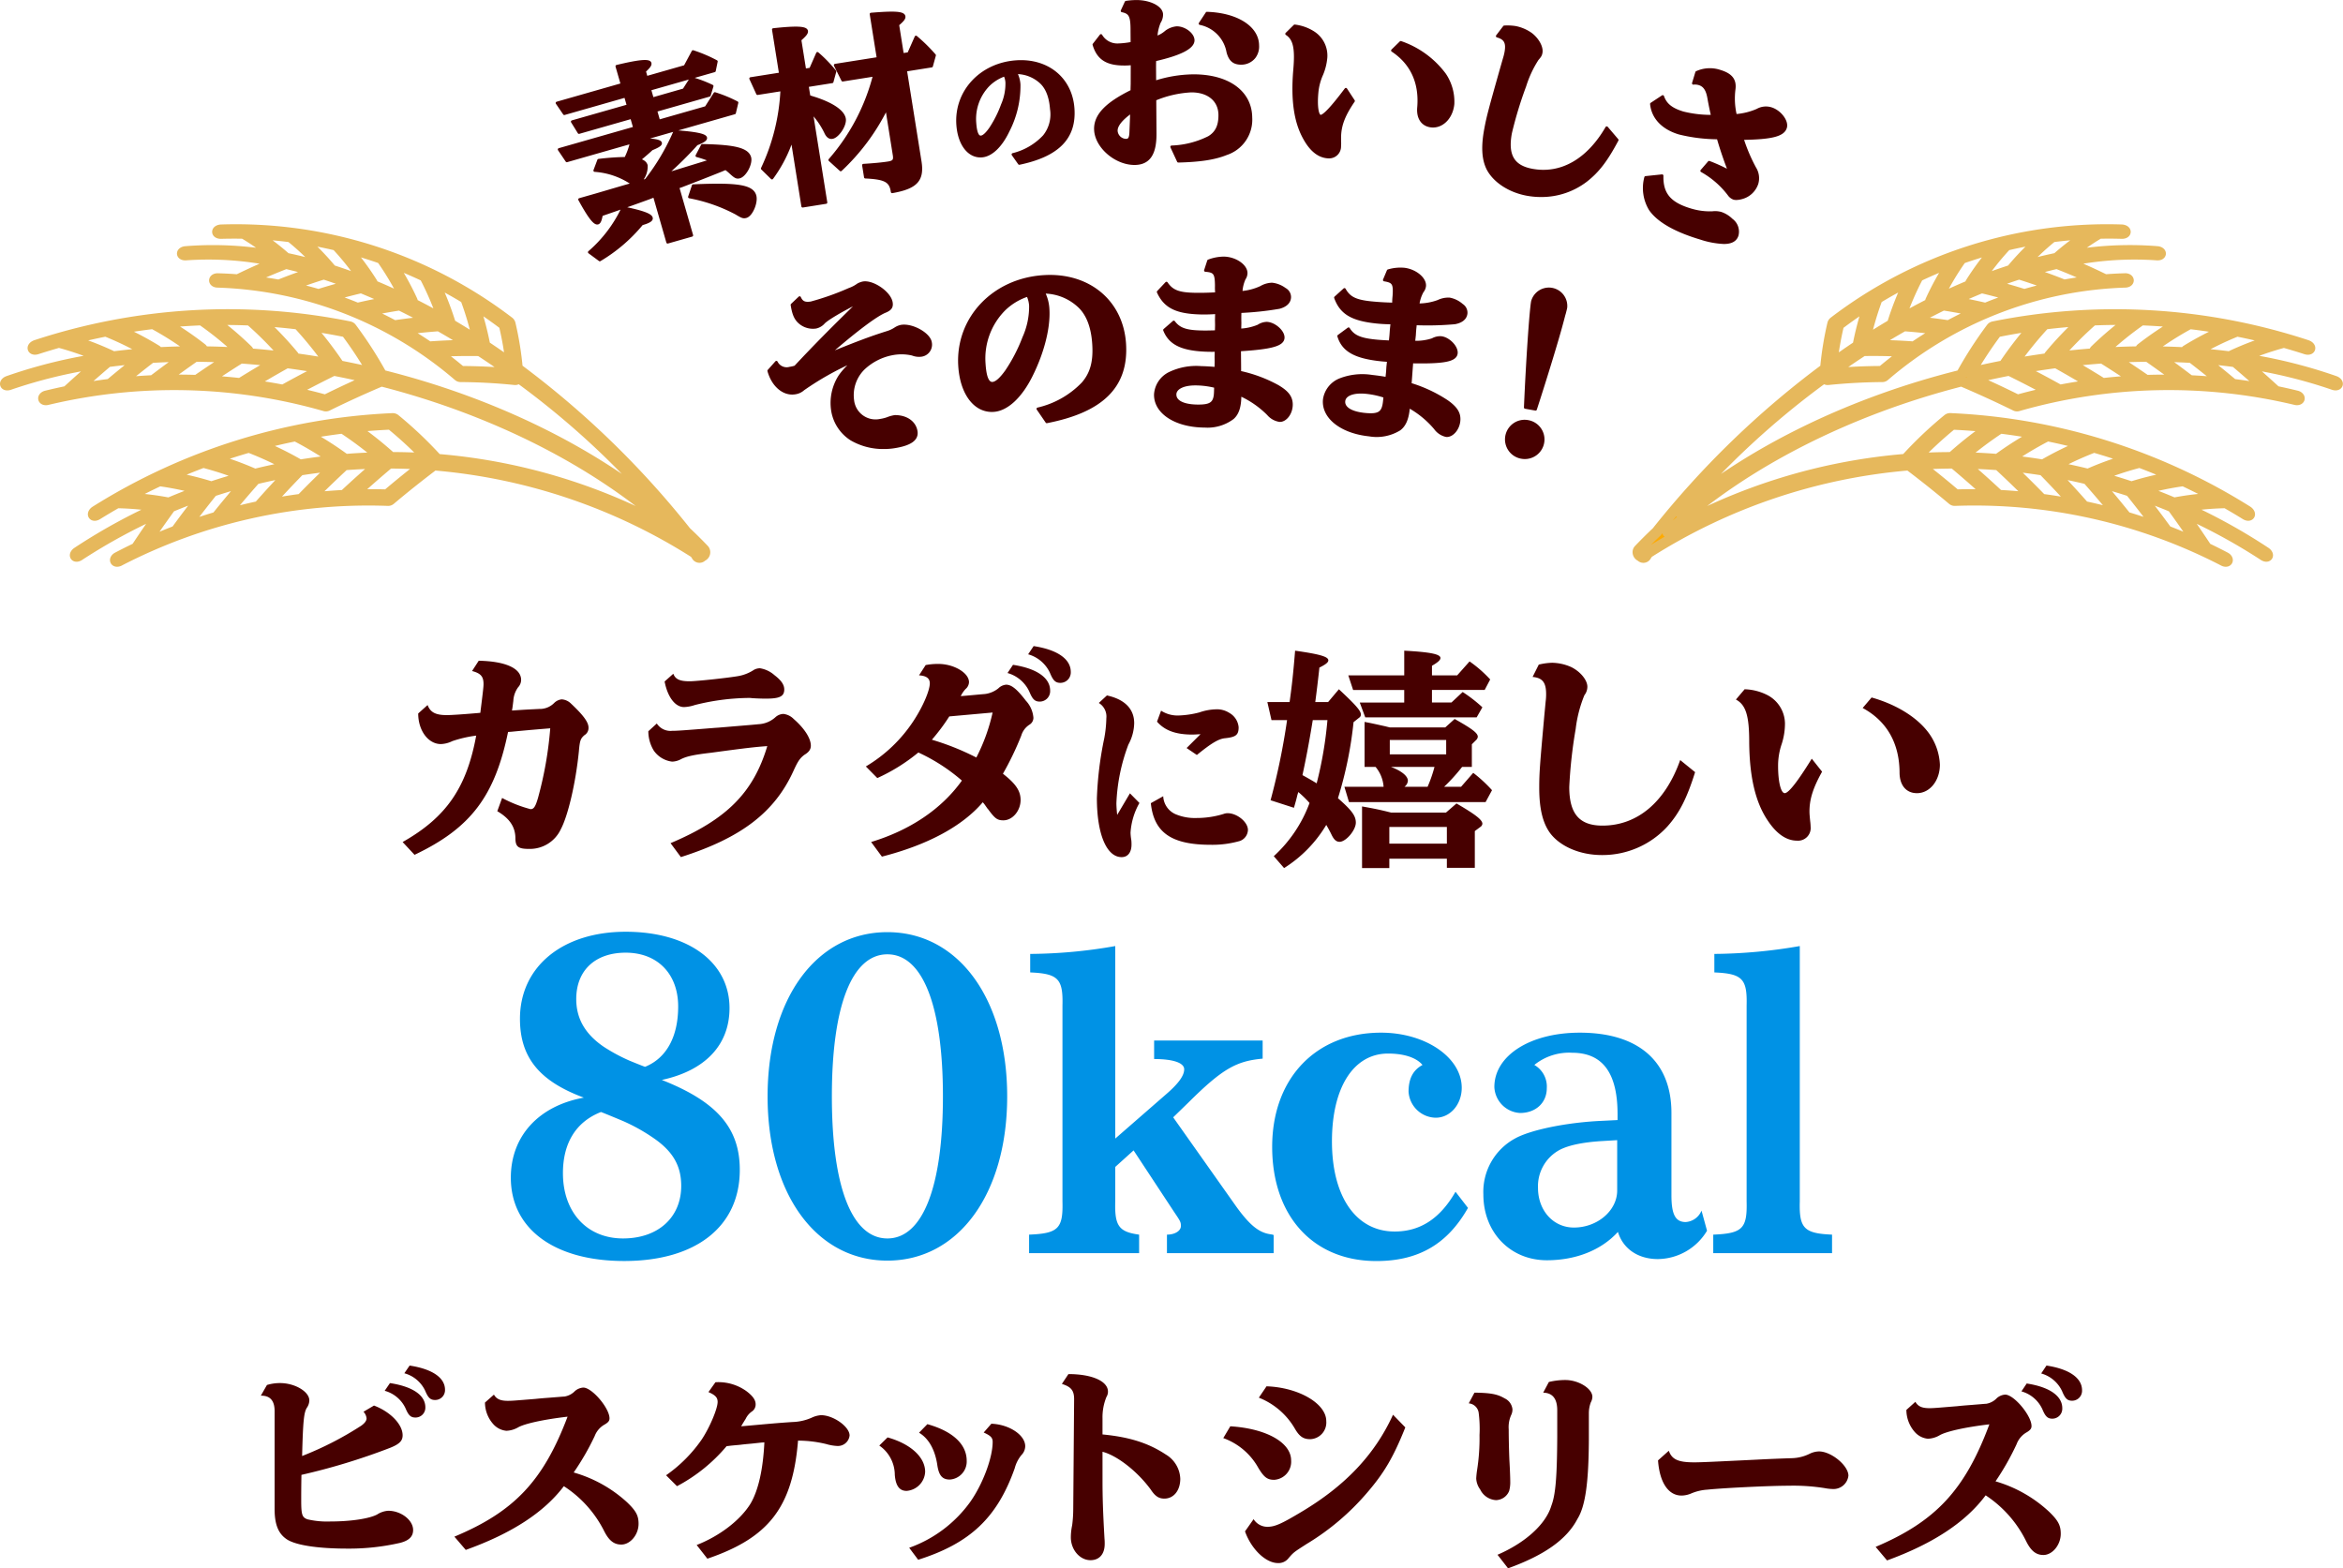
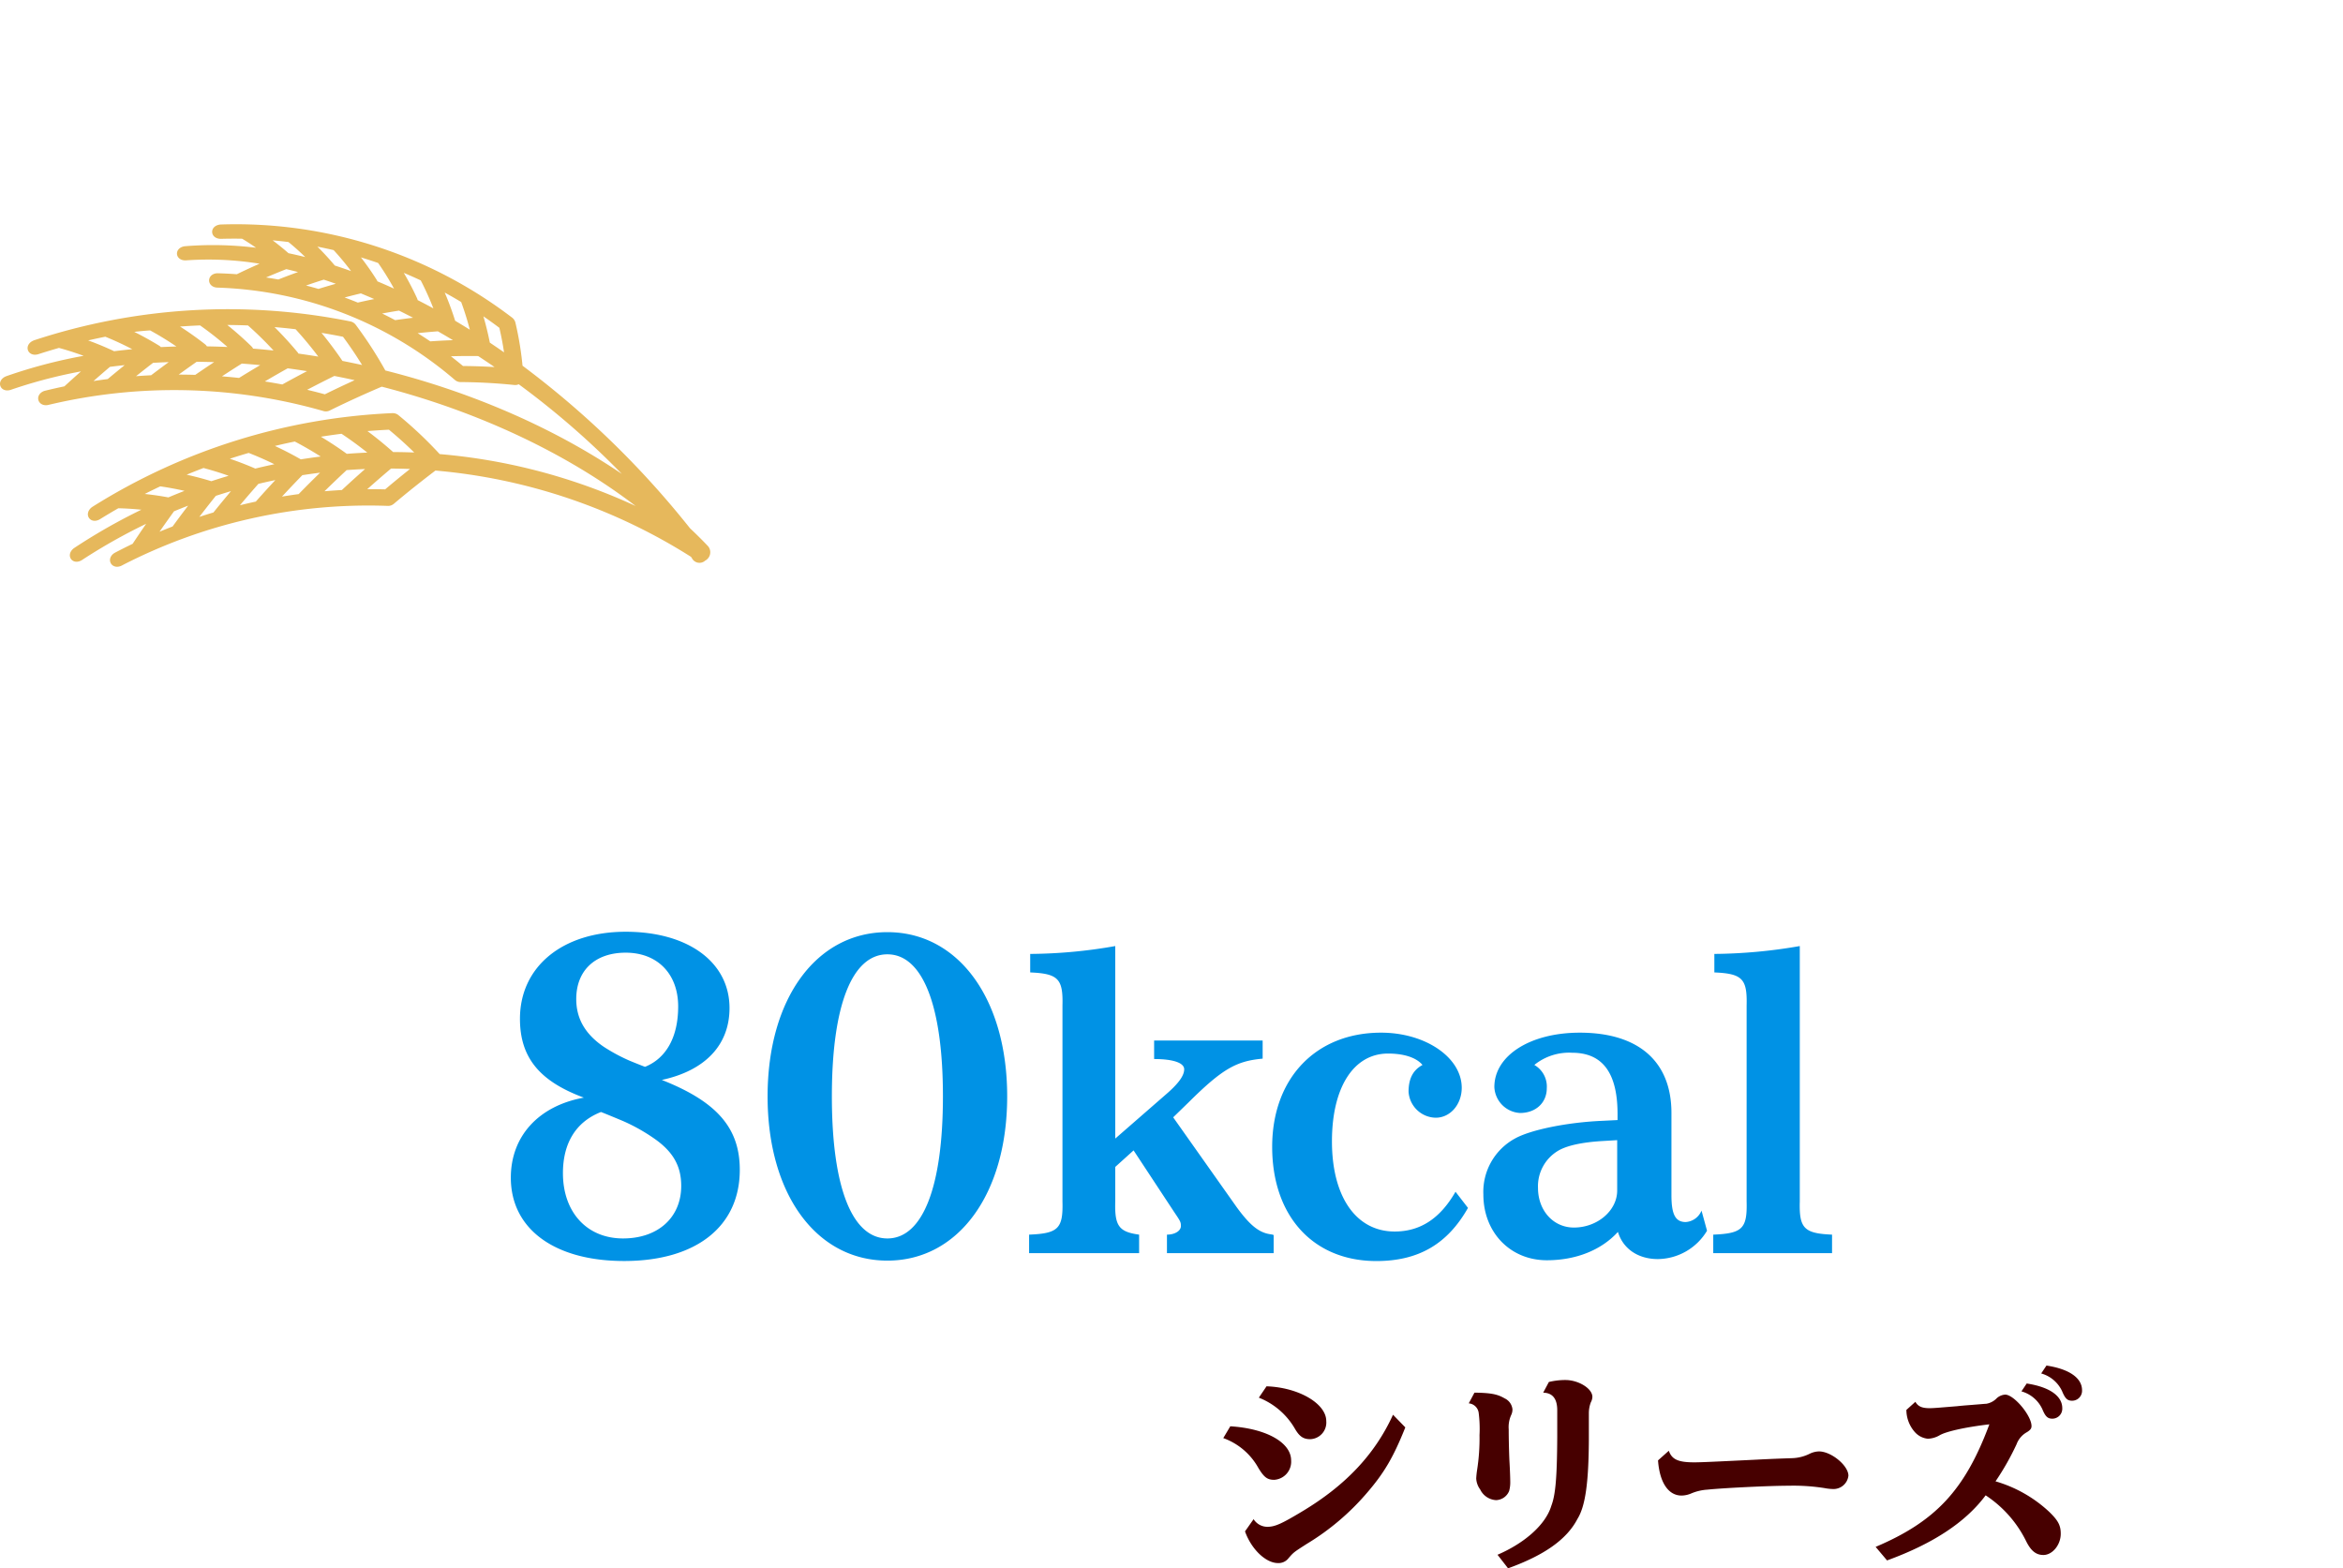
<svg xmlns="http://www.w3.org/2000/svg" width="442.023" height="295.858" viewBox="0 0 442.023 295.858">
  <g id="ttl" transform="translate(1 0.251)">
-     <path id="パス_13344" data-name="パス 13344" d="M-210.939-43.356c0,3.231,1.9,5.773,4.281,5.773a5.326,5.326,0,0,0,2.162-.56,23.252,23.252,0,0,1,4.5-1.034c-1.816,9.865-5.665,15.422-13.881,20.075l2.249,2.412c10.595-5.04,15.135-11.028,17.643-23.177l.649-.043c3.5-.345,5.276-.474,7.308-.646a70.062,70.062,0,0,1-2.335,13.225c-.476,1.594-.778,2.025-1.384,2.025a24.246,24.246,0,0,1-5.362-2.111l-.908,2.5c2.292,1.335,3.373,2.929,3.416,5,0,1.68.476,2.111,2.551,2.111a6.443,6.443,0,0,0,6.011-3.7c1.34-2.5,2.811-8.659,3.416-14.733.173-1.982.3-2.369,1.038-3.016a1.579,1.579,0,0,0,.778-1.422c0-1.034-.951-2.326-3.33-4.566a2.736,2.736,0,0,0-1.73-.775,2.382,2.382,0,0,0-1.427.689,3.787,3.787,0,0,1-2.811,1.12c-1.557.086-2.076.086-5.146.3.13-.646.173-1.163.259-1.809a4.779,4.779,0,0,1,.908-2.585,2.049,2.049,0,0,0,.562-1.379c0-2.2-2.984-3.533-8-3.619l-1.254,1.939c1.643.431,2.162,1.034,2.162,2.456,0,.517-.086,1.292-.562,5.083l-.043.345c-3.373.3-5.535.431-6.313.431-2.119,0-3.113-.517-3.632-1.9Zm46.486-6.031c.562,2.929,1.989,4.825,3.676,4.825a7.326,7.326,0,0,0,2.032-.388,43.317,43.317,0,0,1,10.119-1.335,3.971,3.971,0,0,1,.692.043c.735.043,1.557.086,2.638.086,2.551,0,3.416-.431,3.416-1.723,0-.9-.562-1.723-1.859-2.714a5.394,5.394,0,0,0-2.724-1.292,2.35,2.35,0,0,0-1.341.431,7.887,7.887,0,0,1-2.941,1.077c-2.119.345-7.7.948-8.995.948-1.859,0-2.681-.388-3.07-1.422ZM-167.523-40a7.014,7.014,0,0,0,1.038,3.662,4.934,4.934,0,0,0,3.459,2.068,3.713,3.713,0,0,0,1.686-.474c1.038-.517,2.335-.819,5.665-1.206,6.659-.9,8.216-1.077,10.595-1.249-2.638,8.788-7.654,13.828-18.249,18.309l1.946,2.628C-150.01-19.877-143.7-24.7-140.151-32.5c.822-1.809,1.211-2.412,2.076-3.059.865-.517,1.211-1.034,1.211-1.723,0-1.379-1.211-3.274-3.243-5.04a3.22,3.22,0,0,0-1.946-.948,2.387,2.387,0,0,0-1.427.56,5.142,5.142,0,0,1-3.243,1.379l-1.384.129-6.184.517-.649.043c-5.924.474-7.135.56-8.086.56a3.082,3.082,0,0,1-2.9-1.379Zm43.2,8.831a34.59,34.59,0,0,0,7.741-4.825,34.428,34.428,0,0,1,8.216,5.3c-3.849,5.385-9.773,9.348-17.124,11.588l2.032,2.757c8.605-2.2,15.178-5.73,19.027-10.253a3.145,3.145,0,0,1,.389.474l.519.732.086.086c1.3,1.766,1.73,2.111,2.9,2.111,1.73,0,3.243-1.809,3.243-3.834,0-1.723-.908-3.059-3.33-4.954a56.48,56.48,0,0,0,3.459-7.194,3.707,3.707,0,0,1,1.557-2.068,1.521,1.521,0,0,0,.735-1.292A5.322,5.322,0,0,0-96.3-45.768c-1.686-2.2-2.724-3.016-3.719-3.016a2.372,2.372,0,0,0-1.47.689,5.05,5.05,0,0,1-2.595,1.077c-.692.043-3.2.3-4.5.388a5.419,5.419,0,0,1,.908-1.335,1.767,1.767,0,0,0,.649-1.292c0-1.766-2.854-3.446-5.795-3.446a12.46,12.46,0,0,0-2.378.215l-1.254,1.939c1.384.086,2.032.56,2.032,1.508,0,1.335-1.254,4.308-3.027,7.022a27.519,27.519,0,0,1-9.038,8.659Zm21.751-12.364a34.989,34.989,0,0,1-3.07,8.487,48.547,48.547,0,0,0-8.389-3.36,36.343,36.343,0,0,0,3.286-4.394Zm2.811-7.453a6.463,6.463,0,0,1,4.108,3.489c.605,1.465,1.038,1.9,1.989,1.9a1.966,1.966,0,0,0,1.946-2.068c0-2.412-2.508-4.179-7.005-4.868Zm3.892-3.532a6.463,6.463,0,0,1,4.108,3.489c.605,1.465,1.038,1.9,1.989,1.9A1.966,1.966,0,0,0-87.826-51.2c0-2.412-2.508-4.179-7.005-4.868Zm19.205,26.227-2.408,4.071c-.073-.691-.146-1.563-.146-2.217a35.046,35.046,0,0,1,2.262-11.05,8.812,8.812,0,0,0,1.095-4.035c0-2.69-1.788-4.507-5.145-5.234l-1.532,1.418a2.992,2.992,0,0,1,1.423,2.872,23.016,23.016,0,0,1-.4,3.817A66.159,66.159,0,0,0-82.9-27.377c0,6.761,1.824,11.123,4.67,11.123,1.168,0,1.861-.909,1.861-2.363a6.409,6.409,0,0,0-.036-.836,9.967,9.967,0,0,1-.146-1.418,12.961,12.961,0,0,1,1.678-5.6Zm10.691-8.542,1.934,1.309c2.773-2.254,4.123-3.053,5.327-3.162,2.043-.218,2.554-.618,2.554-2.072a3.458,3.458,0,0,0-1.788-2.726,4.3,4.3,0,0,0-2.518-.654,10.327,10.327,0,0,0-3.1.582,17.5,17.5,0,0,1-3.941.582,5.706,5.706,0,0,1-3.284-.909l-.766,2.072c1.459,1.672,3.539,2.435,6.677,2.435.292,0,.876-.036,1.532-.073Zm-6.75,10.4c.584,5.561,3.9,7.851,11.311,7.851a18.812,18.812,0,0,0,5.509-.727,2.291,2.291,0,0,0,1.5-2.072c0-1.49-2.043-3.162-3.831-3.162A2.168,2.168,0,0,0-59-24.4a17.179,17.179,0,0,1-5.108.763,9.327,9.327,0,0,1-3.977-.727,3.888,3.888,0,0,1-2.3-3.38Zm39.33-16.148a.677.677,0,0,0,.3-.56c0-.689-.822-1.68-4.151-4.782l-2.032,2.412H-41.7c.259-1.939.562-4.48.778-6.5,1.211-.6,1.686-.991,1.686-1.379,0-.689-1.686-1.163-6.27-1.809-.346,4.308-.605,6.591-1.038,9.693h-4.195l.778,3.4h2.941a128.945,128.945,0,0,1-3.114,15.121l4.411,1.422c.389-1.335.432-1.508.649-2.412l.173-.56a19.445,19.445,0,0,1,2.119,2.068,25.562,25.562,0,0,1-6.746,10.037l1.946,2.24a24.377,24.377,0,0,0,7.957-8.142c.3.517.649,1.12,1.038,1.939.432.862.865,1.249,1.47,1.249,1.211,0,3.07-2.2,3.07-3.619,0-1.292-.778-2.326-3.373-4.609a73.478,73.478,0,0,0,2.941-14.345Zm-6.011.474a73.2,73.2,0,0,1-2.032,11.933c-.822-.517-1.514-.9-2.681-1.551.605-2.8,1.211-5.859,1.946-10.382Zm3.2,12.579.865,2.886H-9.567l1.211-2.24A26.274,26.274,0,0,0-11.9-32.155l-2.292,2.628h-3.2a34.375,34.375,0,0,0,3.157-3.446,1.61,1.61,0,0,1,.259-.3h1.816V-37.54l.822-.819a1,1,0,0,0,.3-.6c0-.689-.995-1.465-4.368-3.36l-1.773,1.594H-27.643l-.865-.215c-1.946-.431-2.681-.6-3.892-.819v8.487h2.076a6.543,6.543,0,0,1,1.514,3.748Zm16.995-3.748a25.312,25.312,0,0,1-1.3,3.748h-4.368a1.541,1.541,0,0,0,.649-1.12c0-.9-1.168-1.852-3.2-2.628Zm-8.432-2.369v-2.714h10.638v2.714Zm-.086,19.687h10.854v1.723H-11.6V-21.17l1.038-.775a.813.813,0,0,0,.389-.6c0-.732-1.254-1.723-4.886-3.834l-1.989,1.723H-27.383c-2.378-.6-3.33-.775-5.492-1.163v11.631h5.146Zm0-2.843v-3.145h10.854V-18.8Zm8.043-28.992H-9.74L-8.7-49.774a23.514,23.514,0,0,0-3.892-3.4l-2.335,2.628h-4.757v-1.809c1.124-.646,1.6-1.077,1.6-1.465,0-.732-1.946-1.12-6.832-1.379v4.653H-35.47l.908,2.757h9.643v2.369h-8.389l1.038,2.8h21.016l1.081-1.9a27.54,27.54,0,0,0-3.719-2.886l-2.119,1.982h-3.676ZM27.146-34.567C24.335-26.641,19.06-22.2,12.487-22.2c-4.368,0-6.27-2.24-6.27-7.28A88.384,88.384,0,0,1,7.427-40.426,24.386,24.386,0,0,1,9.071-46.8,2.615,2.615,0,0,0,9.633-48.4c0-1.249-1.3-2.843-3.027-3.7a9.157,9.157,0,0,0-3.632-.819,11.9,11.9,0,0,0-2.508.345L-.7-50.248c1.859.172,2.551,1.034,2.551,3.231A10.325,10.325,0,0,1,1.762-45.6L1.5-42.839C.681-33.749.552-32.155.552-29.355c0,4.049.692,6.763,2.119,8.659,1.946,2.5,5.665,4.049,9.686,4.049a16.6,16.6,0,0,0,12.411-5.428c2.249-2.542,3.632-5.256,5.189-10.21Zm24.822-.258c-2.638,4.265-4.368,6.5-5.1,6.5s-1.254-2.154-1.254-5.126a12.643,12.643,0,0,1,.692-4.179,12.557,12.557,0,0,0,.605-3.877,6.128,6.128,0,0,0-3.2-5.256A10.033,10.033,0,0,0,39.3-47.922l-1.643,1.939c1.859.991,2.508,3.016,2.508,7.97.043,6.591,1.168,11.416,3.5,14.862,1.686,2.542,3.546,3.791,5.535,3.791a2.383,2.383,0,0,0,2.551-2.628,9.813,9.813,0,0,0-.086-1.077c-.087-.9-.13-1.335-.13-1.809,0-2.283.649-4.394,2.378-7.5Zm9.6-9.564c4.541,2.456,6.962,6.634,6.962,12.278.043,2.369,1.3,3.791,3.287,3.791,2.422,0,4.324-2.369,4.324-5.385a10.945,10.945,0,0,0-2.422-6.376c-2.205-2.757-6.011-5.04-10.465-6.29Z" transform="translate(288.835 177.7)" fill="#470000" />
-     <path id="合体_19" data-name="合体 19" d="M181.97,86.044a3.45,3.45,0,1,1,1.225-6.79,3.448,3.448,0,0,1-.622,6.844A3.567,3.567,0,0,1,181.97,86.044ZM55.519,82.607a7.87,7.87,0,0,1-3.534-5.331,9.347,9.347,0,0,1,1.395-6.617,12.8,12.8,0,0,1,2.34-2.5l-.1-.168a55.5,55.5,0,0,0-9.149,5.177,2.9,2.9,0,0,1-1.584.726c-2.124.333-4.169-1.409-4.941-4.193l1.442-1.621A2.163,2.163,0,0,0,43.922,69.2a6.788,6.788,0,0,0,1.032-.238c3.791-4.046,6.754-7.045,11.872-12.037l-.091-.1c-2.884,1.37-6.052,3.264-6.509,3.887a2.816,2.816,0,0,1-1.391.77,3.807,3.807,0,0,1-2.932-.794c-.887-.706-1.292-1.637-1.572-3.43l1.442-1.367c.406.931,1,1.165,2.151.988a49.937,49.937,0,0,0,7.234-2.567,6.143,6.143,0,0,0,1.6-.836,3.292,3.292,0,0,1,1.013-.38c1.872-.291,5.02,1.9,5.308,3.728.134.829-.173,1.242-1.068,1.643-1.675.627-5.6,3.556-10.895,8.172,5.725-2.327,8.129-3.218,11.12-4.165a5.771,5.771,0,0,0,1.584-.726,3.087,3.087,0,0,1,1.143-.47c2.053-.322,5.248,1.46,5.5,3.075a2.043,2.043,0,0,1-1.722,2.437,3.357,3.357,0,0,1-1.694-.212,9.09,9.09,0,0,0-3.7-.084,10.832,10.832,0,0,0-5.5,2.773A7.04,7.04,0,0,0,55.8,75.246a4.319,4.319,0,0,0,5.209,3.779,6.873,6.873,0,0,0,1.6-.432,6.478,6.478,0,0,1,1.135-.285c2.175-.009,3.755,1.107,4.023,2.826.236,1.507-1.123,2.457-4.189,2.932a12.166,12.166,0,0,1-1.876.141A11.921,11.921,0,0,1,55.519,82.607Zm112.207-.684a3.484,3.484,0,0,1-2.053-1.381,17.688,17.688,0,0,0-5-4.094l-.051.47c-.193,1.881-.725,3.1-1.679,3.809a8.209,8.209,0,0,1-5.721,1.09c-5.256-.545-8.814-3.357-8.464-6.717a4.765,4.765,0,0,1,2.991-3.743,11.582,11.582,0,0,1,6.04-.622c.831.088,1.879.232,2.742.393l.028-.252.1-.942.059-.94.13-1.229c-.587-.024-1.131-.079-1.348-.1-4.933-.512-7.215-1.8-8.034-4.52l1.868-1.377c.879,1.41,2.139,1.979,5,2.274.69.07.871.086,2.329.165l.512.016.012-.108.11-1.083.075-1.052.134-1.3c-1.17-.009-2.08-.066-2.88-.15-4.642-.479-6.71-1.714-7.766-4.636l1.7-1.542c.894,1.59,2.08,2.19,5.02,2.493,1.088.11,2.4.207,4.224.251l.012-.106a11.467,11.467,0,0,1,.067-1.346c.173-2.391-.079-2.784-1.809-3.07l.733-1.751a8.135,8.135,0,0,1,2.963-.315c2.14.22,4.066,1.806,3.921,3.214a1.942,1.942,0,0,1-.437,1.013,7.037,7.037,0,0,0-.812,2.512,10.806,10.806,0,0,0,3.81-.666,4.4,4.4,0,0,1,2.136-.435,4.931,4.931,0,0,1,2.333,1.149,1.71,1.71,0,0,1,.792,1.582c-.1.937-.859,1.549-2.128,1.785a57.652,57.652,0,0,1-7.424.185l-.075.723c-.016.145-.063.58-.106,1.377l-.114,1.083-.028.251a9.86,9.86,0,0,0,3.531-.474,2.953,2.953,0,0,1,1.616-.381c1.418.146,3.006,1.771,2.884,2.964-.142,1.334-2.274,1.771-8.385,1.652l-.012.146-.091,1.2-.087,1.195-.091,1.231-.043.4a26.369,26.369,0,0,1,6.923,3.231c1.777,1.244,2.435,2.3,2.285,3.741-.155,1.489-1.224,2.751-2.3,2.751A1.237,1.237,0,0,1,167.726,81.923Zm-19.264-6.516c-.134,1.3,1.312,2.217,3.885,2.484,2.719.278,3.507-.225,3.735-2.426l.095-.907a16.03,16.03,0,0,0-3.515-.761,9.41,9.41,0,0,0-.99-.053C149.818,73.744,148.573,74.355,148.462,75.407Zm-26.589,4.749c-5.288-.117-9.063-2.634-8.988-6.009a4.785,4.785,0,0,1,2.676-3.977,11.583,11.583,0,0,1,5.973-1.1c.835.015,1.891.077,2.766.168l0-.256.024-.942-.016-.946.028-1.237c-.587.024-1.135.011-1.351.009-4.957-.11-7.341-1.215-8.377-3.856l1.749-1.522c.989,1.33,2.293,1.793,5.174,1.855.694.016.875.02,2.333-.018l.512-.027,0-.11.024-1.087-.016-1.057.032-1.306c-1.17.086-2.08.1-2.884.086-4.665-.106-6.832-1.171-8.117-4l1.568-1.67c1.025,1.509,2.254,2.009,5.205,2.076,1.1.022,2.408.015,4.236-.091v-.11a10.115,10.115,0,0,1-.043-1.343c-.02-2.4-.3-2.771-2.053-2.916l.587-1.806a8.225,8.225,0,0,1,2.932-.554c2.151.048,4.2,1.473,4.169,2.89a1.928,1.928,0,0,1-.355,1.046,7.052,7.052,0,0,0-.6,2.567,10.745,10.745,0,0,0,3.743-.971,4.407,4.407,0,0,1,2.092-.609,4.985,4.985,0,0,1,2.423.962,1.7,1.7,0,0,1,.914,1.507c-.02.946-.729,1.621-1.974,1.957a57.8,57.8,0,0,1-7.388.783l-.016.726c0,.145-.012.58.008,1.381l-.024,1.087-.008.256a9.982,9.982,0,0,0,3.483-.759,3,3,0,0,1,1.58-.514c1.422.037,3.14,1.527,3.113,2.726-.032,1.341-2.124,1.95-8.219,2.327l0,.146.008,1.2.012,1.2.008,1.237-.008.4a26.273,26.273,0,0,1,7.163,2.662c1.872,1.1,2.616,2.093,2.585,3.545-.035,1.562-1.088,2.956-2.218,2.932a3.538,3.538,0,0,1-2.163-1.213,17.665,17.665,0,0,0-5.315-3.675l-.008.472c-.043,1.888-.473,3.152-1.367,3.929a7.913,7.913,0,0,1-5.271,1.555Q122.045,80.161,121.873,80.156Zm-5.268-6c-.028,1.308,1.485,2.106,4.074,2.16,2.735.059,3.475-.5,3.523-2.722l.024-.906a15.808,15.808,0,0,0-3.566-.479c-.076,0-.151,0-.226,0C118.154,72.2,116.631,72.957,116.6,74.154ZM90.717,76.883a17.079,17.079,0,0,0,8.475-4.8c1.6-1.844,2.242-4.026,2.041-7.325-.2-3.41-1.2-5.9-2.928-7.394A9.742,9.742,0,0,0,91.8,54.88a7.882,7.882,0,0,1,.851,3.227c.2,3.4-.942,8.023-3.121,12.408-1.986,4.052-4.646,6.54-7.191,6.69-3.5.21-6.076-3.234-6.391-8.455C75.405,59.8,82.34,52.467,91.876,51.9c8.476-.51,14.748,4.749,15.233,12.765.477,7.937-4.2,12.621-14.709,14.669ZM84.33,58.171a13.11,13.11,0,0,0-3.735,10.116c.158,2.614.67,3.818,1.576,3.763.693-.042,1.56-.82,2.6-2.268a30.736,30.736,0,0,0,3.27-6.308,14.244,14.244,0,0,0,1.277-6.042,5.343,5.343,0,0,0-.437-1.829c0-.035,0-.035-.039-.07a.139.139,0,0,0-.043-.071A11.366,11.366,0,0,0,84.33,58.171Zm98.342,18.441c.382-8.9,1.021-18.16,1.348-19.98a3.22,3.22,0,0,1,6.316,1.129c-.051.287-.166.712-.284,1.171-.071.17-.248.951-.563,2.073-.69,2.607-2.888,9.856-4.878,15.955ZM6.092,47.329a25.2,25.2,0,0,0,6.348-8.389c3.629.739,5.2,1.312,5.367,1.9.122.419-.426.765-1.793,1.154a30.318,30.318,0,0,1-7.94,6.8ZM215.742,44.7c-4.752-1.416-8-3.262-9.512-5.461a7.762,7.762,0,0,1-.851-6.017l3.105-.326c-.083,3.43,1.426,5.243,5.339,6.414a12.545,12.545,0,0,0,4.137.554,4.116,4.116,0,0,1,1.639.113,5.251,5.251,0,0,1,1.986,1.237,2.752,2.752,0,0,1,1.072,2.9c-.285.946-1.107,1.414-2.531,1.414A16.137,16.137,0,0,1,215.742,44.7ZM18.362,36.718l-1.021.4c-2.471.895-4.358,1.586-8.952,3.163-.193,1.037-.374,1.469-.69,1.559-.6.17-1.6-1.094-3.444-4.46l3.014-.858,5.107-1.5.63-.181,1.438-.408A3.888,3.888,0,0,1,13.6,34a14.28,14.28,0,0,0-6.478-2.08l.729-1.943a47.025,47.025,0,0,1,5.095-.362,13.513,13.513,0,0,0,1.072-2.991L1.856,30.1.4,27.945,14.63,23.878l-.563-1.954L4.149,24.756,2.876,22.7l10.548-3.009-.512-1.784L1.379,21.2,0,19.181l12.27-3.507-.985-3.423c4.255-1.028,6.107-1.176,6.277-.585.095.318-.177.7-1.044,1.507l.343,1.189,7.29-2.084,1.505-2.806a27.013,27.013,0,0,1,4.409,1.873L29.7,13.115,17.5,16.6l.512,1.784,5.926-1.7,1.383-2.171a22.942,22.942,0,0,1,3.952,1.48l-.524,1.738-10.1,2.883.563,1.956,8.905-2.545,1.667-2.631a25.024,25.024,0,0,1,4.177,1.72L33.5,21.056,15.875,26.1c2.112-.038,3.546.194,3.664.613.091.315-.453.66-1.675,1.158-.5.483-1.419,1.271-2.337,2.029.784.229,1.186.565,1.328,1.057a4.1,4.1,0,0,1-1.2,3.1l1.123-.318a41.1,41.1,0,0,0,5.438-9.185c3.913.278,5.682.644,5.836,1.165.1.349-.437.73-1.7,1.206A65.355,65.355,0,0,1,20.592,32.6l1.682-.479c1.395-.435,1.675-.518,6.762-2.08a20.133,20.133,0,0,0-2.652-.907l1.028-1.957c6.1.108,8.511.706,8.964,2.276.319,1.12-.847,3.381-1.935,3.69-.524.15-.8,0-1.675-.8a10.232,10.232,0,0,0-.946-.788l-.883.366c-2.853,1.154-5.178,2.043-7.463,2.923l-.658.223,2.616,9.081-4.559,1.3Zm15.43,3.265a30.842,30.842,0,0,0-8.81-3.077l.713-2.131c8.314-.373,11.131.07,11.655,1.882.362,1.262-.654,3.668-1.667,3.959a1.361,1.361,0,0,1-.371.06C34.979,40.677,34.64,40.494,33.792,39.984ZM44.336,26.021a26.277,26.277,0,0,1-3.779,7.325l-1.836-1.8a38.792,38.792,0,0,0,3.684-14.854l-4.575.721-1.3-2.845,5.615-.887L40.813,5.324c4.389-.476,6.174-.39,6.285.289.059.362-.28.781-1.253,1.634l.91,5.7,1.08-.172,1.3-2.96a26.244,26.244,0,0,1,3.31,3.41l-.536,1.959-4.681.743.323,2c.315.134.508.176,1.206.4,3.31,1.094,5.268,2.477,5.485,3.843C54.431,23.357,53,25.53,51.925,25.7c-.5.077-.922-.223-1.261-.977a14.982,14.982,0,0,0-2.64-3.812L50.743,37.95l-4.393.7ZM222.007,37.168a1.955,1.955,0,0,1-.922-.734,16.586,16.586,0,0,0-5.13-4.454l1.4-1.624a32.126,32.126,0,0,1,3.85,1.758c-.7-1.729-1.572-4.268-2.163-6.34a30.771,30.771,0,0,1-7.345-.907c-3.1-.929-4.977-2.927-5.229-5.506l2.136-1.409c.532,1.522,1.631,2.42,3.869,3.09a21.8,21.8,0,0,0,5.52.627c-.142-.538-.449-1.915-.729-3.518-.276-1.487-.8-2.288-1.809-2.59a2.748,2.748,0,0,0-1.076-.093L215,13.413a5.989,5.989,0,0,1,4.342-.254c2.163.648,2.967,1.645,2.735,3.435a13.752,13.752,0,0,0,.264,4.932,12.509,12.509,0,0,0,4.11-1.008,3.3,3.3,0,0,1,2.565-.295c1.675.5,3.129,2.374,2.762,3.591-.43,1.431-2.581,2-8.164,2.074a32.167,32.167,0,0,0,2.36,5.561,3.57,3.57,0,0,1,.422,2.9,4.123,4.123,0,0,1-2.995,2.744,3.845,3.845,0,0,1-.933.135A1.617,1.617,0,0,1,222.007,37.168ZM183,36.428c-3.334-.616-6.178-2.477-7.4-4.844-.887-1.795-1.04-4.149-.414-7.506.433-2.323.788-3.622,2.876-11.029l.646-2.25A9.739,9.739,0,0,0,179,9.637c.339-1.826-.1-2.642-1.616-3.075l1.328-1.745a9.947,9.947,0,0,1,2.132.1,7.674,7.674,0,0,1,2.884,1.237c1.3.981,2.132,2.5,1.939,3.536-.087.466-.193.633-.717,1.237a20.749,20.749,0,0,0-2.348,5.032,74.722,74.722,0,0,0-2.7,8.881c-.78,4.182.449,6.333,4.07,7,5.449,1.008,10.509-1.859,14.067-8l1.978,2.323c-2.057,3.867-3.625,5.907-5.883,7.667a13.835,13.835,0,0,1-8.467,2.837A14.617,14.617,0,0,1,183,36.428ZM58.174,33.17l-.362-2.257c1.868-.113,3.542-.267,4.693-.452,1-.157,1.249-.49,1.1-1.425l-1.418-8.894A40.481,40.481,0,0,1,53.529,31.81L51.456,29.93a38.9,38.9,0,0,0,8.413-16l-5.977.946-1.411-2.83,8.1-1.279L59.246,2.406c4.445-.373,6.123-.271,6.237.448.059.359-.252.739-1.19,1.548l.894,5.631,1.155-.179,1.383-3.124a30.214,30.214,0,0,1,3.507,3.45l-.563,2.038-4.9.776L68.518,30.21c.56,3.514-.725,4.93-5.288,5.728C62.938,33.888,61.929,33.351,58.174,33.17Zm43.4-9.075c-.02-2.616,2.08-4.809,6.88-7.167,0-.291,0-.472.028-1.3l.008-3.849a10.987,10.987,0,0,1-1.418.082c-3.318.018-5-1.057-5.784-3.7l1.336-1.72a3.573,3.573,0,0,0,3.219,1.758,15.841,15.841,0,0,0,2.624-.305l-.016-2.323c.016-2.8-.315-3.45-1.848-3.767l.753-1.639a13.788,13.788,0,0,1,1.9-.157c2.589-.016,4.823,1.131,4.831,2.473a2.641,2.641,0,0,1-.43,1.452,8.285,8.285,0,0,0-.634,2.878,5.206,5.206,0,0,0,1.887-1.068,3.942,3.942,0,0,1,2-.777c1.493-.007,3.1,1.217,3.113,2.378.008,1.383-2.423,2.631-7.23,3.719-.032.616-.028,1.271-.02,2.5l.008,1.237,0,.435a24.368,24.368,0,0,1,7.175-1.209c6.635-.048,10.922,3.049,10.954,7.917a6.763,6.763,0,0,1-4.657,6.822c-2.183.884-4.949,1.3-9.031,1.4l-1.261-2.711a17.008,17.008,0,0,0,7.026-1.791c1.415-.849,2.065-2.159,2.049-4.228-.02-2.764-2.143-4.526-5.39-4.506a20.2,20.2,0,0,0-6.84,1.57l.043,6.465c.024,3.851-1.2,5.638-3.865,5.656h-.039C105.313,30.618,101.6,27.314,101.577,24.094Zm3.94.3a1.89,1.89,0,0,0,1.8,1.8c.693,0,.91-.4.938-1.751l.095-2.36.028-.836v-.4C106.447,22.21,105.509,23.414,105.517,24.4Zm-19.5,4.491A11.946,11.946,0,0,0,91.9,25.444,6.568,6.568,0,0,0,93.259,20.3c-.177-2.384-.894-4.118-2.12-5.15a6.85,6.85,0,0,0-4.579-1.677,5.434,5.434,0,0,1,.627,2.25,18.519,18.519,0,0,1-2.065,8.717c-1.352,2.856-3.192,4.621-4.973,4.751-2.443.181-4.283-2.206-4.555-5.859-.461-6.262,4.323-11.459,10.989-11.949,5.93-.435,10.371,3.19,10.785,8.792.414,5.556-2.821,8.876-10.154,10.411Zm-4.65-13.045a9.177,9.177,0,0,0-2.518,7.122c.134,1.826.5,2.665,1.139,2.62.485-.038,1.084-.591,1.8-1.615a21.315,21.315,0,0,0,2.23-4.443,9.953,9.953,0,0,0,.835-4.244,3.729,3.729,0,0,0-.323-1.273c0-.029,0-.029-.028-.053a.116.116,0,0,0-.032-.048A8.108,8.108,0,0,0,81.363,15.842Zm63.959,13.524c-1.671-.15-3.136-1.339-4.358-3.6-1.7-3.073-2.281-7.208-1.817-12.747.374-4.16-.016-5.911-1.5-6.886l1.525-1.5a8.412,8.412,0,0,1,3.617,1.312,5.157,5.157,0,0,1,2.289,4.656,10.564,10.564,0,0,1-.8,3.21,10.691,10.691,0,0,0-.894,3.454c-.228,2.5.043,4.346.662,4.4s2.242-1.7,4.78-5.08l1.446,2.21c-1.686,2.473-2.392,4.2-2.565,6.115-.035.4-.032.766-.028,1.531a7.72,7.72,0,0,1-.012.911,1.991,1.991,0,0,1-2.073,2.027C145.5,29.379,145.413,29.374,145.322,29.366ZM165,23.545c-1.671-.154-2.616-1.442-2.471-3.435.426-4.738-1.289-8.431-4.918-10.833l1.568-1.535a17.335,17.335,0,0,1,8.31,6.068,9.213,9.213,0,0,1,1.552,5.537c-.218,2.418-1.852,4.209-3.768,4.209Q165.133,23.556,165,23.545ZM126.562,9.582A6.672,6.672,0,0,0,121.313,4.2l1.3-1.97c5.615.179,9.567,2.662,9.591,6.077a3.333,3.333,0,0,1-.642,2.217,3.13,3.13,0,0,1-2.431,1.178h-.04C127.695,11.706,126.972,11.091,126.562,9.582Z" transform="translate(104.081 -0.001)" fill="#470000" stroke="#470000" stroke-linecap="round" stroke-linejoin="round" stroke-width="0.5" />
-     <path id="合体_20" data-name="合体 20" d="M60.392,131.821q-1.712-1.631-3.356-3.379a169.883,169.883,0,0,1-30.8-31.813,60.536,60.536,0,0,1-8.439-1.363.692.692,0,0,1-.085-.028.743.743,0,0,1-.308-.244A84.938,84.938,0,0,1,.047,40.742c.012-.382.185-.7.377-.714s.342.285.33.661Q.691,42.837.738,44.965a48.1,48.1,0,0,0,4.285,6.08,65.222,65.222,0,0,1-.885-17.011c.031-.362.212-.654.4-.646s.306.3.279.661A61.088,61.088,0,0,0,6.081,51.387q1.6-3.939,3.368-7.518-.146-1.887-.2-3.794c-.012-.336.141-.615.338-.628s.357.25.369.577A73.168,73.168,0,0,0,27.626,85.481a.641.641,0,0,1,.144.307.587.587,0,0,1,.009.1c.02,3.311.2,6.732.557,10.261a.507.507,0,0,1-.122.4l-.015.017q-.015.022-.032.044a.445.445,0,0,1-.3.143A157.866,157.866,0,0,0,53.3,124.226C41.332,109.892,32.412,90.96,27.459,71.031a75.8,75.8,0,0,1-8.882-5.714l-.013-.011a.7.7,0,0,1-.246-.419A115.954,115.954,0,0,1,21.828,5.8c.122-.369.385-.634.585-.591s.267.375.149.742q-.671,2.077-1.26,4.168a56.623,56.623,0,0,0,2.944,8.344A94.838,94.838,0,0,1,28.6.544c.126-.351.381-.591.565-.536s.236.38.118.727a93.5,93.5,0,0,0-4.08,16.837q2.678-3.1,5.3-5.95.4-1.945.875-3.882c.082-.338.314-.578.514-.536s.3.351.22.687A103.182,103.182,0,0,0,33.287,60.3a.631.631,0,0,1-.051.476c-1.575,3.213-3.124,6.576-4.617,10.094a.458.458,0,0,1-.03.061c5.4,21.132,15.285,41.085,28.529,55.461a109.14,109.14,0,0,1-13.8-44.941.46.46,0,0,1-.1-.072,75.026,75.026,0,0,1-7.444-7.857.5.5,0,0,1-.057-.086s-.006-.011-.009-.015,0,0,0,0a.734.734,0,0,1-.079-.375A114.982,114.982,0,0,1,53.109,17.028c.208-.327.522-.52.707-.43s.165.422-.035.749q-1.142,1.84-2.207,3.713a55.812,55.812,0,0,0,.74,8.135,109.127,109.127,0,0,1,8.574-15.61c.2-.3.5-.477.671-.38s.137.419-.063.727a108.148,108.148,0,0,0-8.428,15.573c2.382-1.695,4.722-3.291,7.011-4.807q.848-1.774,1.767-3.524c.161-.308.44-.481.624-.393s.2.409.043.712a102.311,102.311,0,0,0-11.377,50.72.63.63,0,0,1-.157.441q-3.269,3.884-6.536,8.2a108.361,108.361,0,0,0,16.569,49.225l.492.332a.6.6,0,0,1,.132,1.037.76.76,0,0,1-.211.329.832.832,0,0,1-.564.228A.674.674,0,0,1,60.392,131.821Zm-33.2-36.268c-.3-3.285-.443-6.478-.45-9.574q-1.944-2.3-3.7-4.754c-.158,2.683-.22,5.45-.17,8.3q1.992,3.055,4.118,6.016C27.058,95.542,27.126,95.547,27.193,95.553Zm-1.876-.174q-1.74-2.407-3.377-4.868a57.812,57.812,0,0,1-7.96-2.119q1.876,2.936,3.986,5.709A59.87,59.87,0,0,0,25.317,95.378Zm-4.25-6.2q-1.694-2.611-3.261-5.276a.418.418,0,0,1-.293.013,55.449,55.449,0,0,1-7.867-3.151Q11.2,83.866,13,86.825A57.275,57.275,0,0,0,21.067,89.181Zm.748-1.306c.007-2.734.114-5.391.307-7.971q-1.7-2.493-3.2-5.127-.47,3.429-.734,7.064Q19.922,84.893,21.814,87.875Zm-4.759-5.266q-1.686-2.947-3.191-5.942a.324.324,0,0,1-.086.077.174.174,0,0,1-.038.02.35.35,0,0,1-.346.007,52.856,52.856,0,0,1-7.279-4.06Q7.344,75.967,8.834,79.1A54.344,54.344,0,0,0,17.056,82.609Zm.243-2.347q.317-3.545.836-6.9-1.442-2.666-2.668-5.456-.685,3.159-1.207,6.519Q15.7,77.366,17.3,80.262Zm25.9-.608q-.216-3.435-.212-6.868a71.109,71.109,0,0,1-5.7-7.222q-.374,3.564-.526,7.147A73.4,73.4,0,0,0,43.2,79.654Zm1.117-.575q2.852-3.691,5.712-7.057-.088-3.2.023-6.4-2.968,3.239-5.956,6.8Q44.1,75.749,44.313,79.079Zm-31.2-3.627c.012-.083.024-.162.036-.242q-1.45-2.991-2.7-6.016a.247.247,0,0,1-.044.028.176.176,0,0,1-.037.022.347.347,0,0,1-.342-.031,51.27,51.27,0,0,1-6.591-4.932q.886,3.393,2.047,6.682A52.408,52.408,0,0,0,13.11,75.453Zm.409-2.565q.572-3.336,1.311-6.473-1.165-2.821-2.1-5.751-.939,3.146-1.729,6.5Q12.171,70.038,13.519,72.888ZM43,70.963q.062-3.41.341-6.816a67.171,67.171,0,0,1-4.766-7.523q-.651,3.512-1.082,7.051A70.009,70.009,0,0,0,43,70.963Zm1.1-.32q3.018-3.528,6.017-6.732.164-3.2.527-6.385-3.1,3.068-6.235,6.447Q44.153,67.307,44.1,70.644Zm-17.049-1.28q-.759-3.2-1.379-6.429a.527.527,0,0,1-.221-.086,71.464,71.464,0,0,1-7.347-5.694q.5,3.586,1.221,7.13A74.956,74.956,0,0,0,27.055,69.364Zm1.062-.329q1.97-4.5,4.036-8.647-.862-3.112-1.531-6.276-2.05,3.765-4.045,7.826Q27.262,65.5,28.117,69.035ZM9.86,67.869c.006-.028.012-.053.018-.077q-1.237-3.126-2.24-6.273a.354.354,0,0,1-.151-.081,49.477,49.477,0,0,1-5.82-5.731q.519,3.418,1.313,6.759A51.019,51.019,0,0,0,9.86,67.869Zm.534-2.222q.849-3.388,1.854-6.552-.849-2.881-1.469-5.854-1.258,3.292-2.37,6.847Q9.308,62.871,10.393,65.647Zm33.113-3.313q.337-3.4.892-6.778a64.125,64.125,0,0,1-3.82-7.755q-.93,3.457-1.64,6.958A66.478,66.478,0,0,0,43.506,62.334Zm1.059-.136q3.164-3.344,6.29-6.374.416-3.184,1.032-6.348-3.206,2.887-6.48,6.078Q44.882,58.866,44.565,62.2ZM25.372,61.3q-.622-3.437-1.084-6.892a.376.376,0,0,1-.086.031l-.033.006a.009.009,0,0,0-.007,0,.454.454,0,0,1-.4-.1,67.388,67.388,0,0,1-6.558-6.262q.214,3.592.651,7.163A70.423,70.423,0,0,0,25.372,61.3Zm.857-1.245q2-3.964,4.052-7.632-.616-3.173-1.035-6.387-2.063,3.388-4.1,7.035Q25.6,56.571,26.229,60.059ZM7.1,59.784q-1.008-3.4-1.713-6.82A48.412,48.412,0,0,1,.8,46.888q.157,3.5.6,6.947A49.159,49.159,0,0,0,7.1,59.784Zm.825-1.217q1.186-3.617,2.529-6.956-.552-2.991-.86-6.058C8.49,47.9,7.425,50.366,6.424,52.946Q7.07,55.75,7.93,58.566ZM45.7,53.792q3.3-3.159,6.527-6,.669-3.157,1.539-6.28-3.3,2.7-6.688,5.694Q46.287,50.484,45.7,53.792Zm-1-.028q.611-3.36,1.44-6.693a60.784,60.784,0,0,1-2.865-7.935q-1.207,3.388-2.195,6.831A63.384,63.384,0,0,0,44.708,53.765Zm-20.759-.823.124-.222q-.426-3.5-.68-6.978a.433.433,0,0,1-.234.121l-.01,0a.082.082,0,0,1-.029.006.426.426,0,0,1-.369-.129,64.418,64.418,0,0,1-5.723-6.774q-.071,3.608.084,7.211A67.337,67.337,0,0,0,23.948,52.942Zm.969-1.713q2.046-3.581,4.12-6.9-.365-3.22-.53-6.469-2.117,3.132-4.232,6.5Q24.511,47.79,24.917,51.229Zm22.6-5.766q3.411-2.958,6.726-5.608.9-3.035,1.993-6.027-3.371,2.5-6.854,5.3Q48.352,42.271,47.52,45.463ZM46.6,45.3q.862-3.228,1.931-6.418a58.131,58.131,0,0,1-1.916-8.054q-1.442,3.217-2.676,6.506A60.164,60.164,0,0,0,46.6,45.3Zm-23.58-.959.25-.4q-.207-3.443-.241-6.853a.421.421,0,0,1-.242.112.022.022,0,0,0-.011,0l-.025,0a.385.385,0,0,1-.338-.158,61.952,61.952,0,0,1-4.844-7.222q-.36,3.606-.491,7.217A64.253,64.253,0,0,0,23.023,44.343Zm1.138-1.8q2.133-3.327,4.273-6.412-.111-3.256-.017-6.524-2.224,2.975-4.466,6.183Q23.97,39.153,24.161,42.547Zm25.8-5.138q3.5-2.752,6.886-5.213,1.145-2.98,2.482-5.9-3.425,2.311-6.986,4.894Q51.054,34.271,49.965,37.409Zm-.834-.255q1.12-3.162,2.445-6.271a56.1,56.1,0,0,1-.951-8.124q-1.706,3.118-3.205,6.32A58.146,58.146,0,0,0,49.131,37.154ZM22.778,35.672l.248-.353q.012-3.36.2-6.667a.336.336,0,0,1-.124.026h-.035a.342.342,0,0,1-.3-.185,58.741,58.741,0,0,1-3.941-7.6q-.631,3.5-1.041,7.02A61.012,61.012,0,0,0,22.778,35.672Zm1.174-1.665q2.27-3.192,4.528-6.137.145-3.192.487-6.387-2.379,2.895-4.8,6.027Q23.978,30.732,23.953,34.006Zm-.744-6.864c.04-.051.081-.1.121-.156q.243-3.46.684-6.846a.346.346,0,0,1-.235-.2,57.731,57.731,0,0,1-2.994-7.92q-.913,3.465-1.6,6.961A58.5,58.5,0,0,0,23.209,27.142Zm1.084-1.392q2.454-3.126,4.878-6.008.4-3.2,1-6.379-2.575,2.851-5.206,5.957Q24.536,22.5,24.293,25.751Z" transform="translate(440 43.049) rotate(90)" fill="#fa0" stroke="#e6b85c" stroke-linecap="round" stroke-linejoin="round" stroke-width="2" />
-     <path id="合体_18" data-name="合体 18" d="M28.6,131.454a94.684,94.684,0,0,1-4.359-17.92,56.828,56.828,0,0,0-2.947,8.344q.589,2.091,1.26,4.17c.118.367.055.7-.145.742s-.463-.222-.585-.591a115.956,115.956,0,0,1-3.514-59.086.683.683,0,0,1,.287-.446,75.337,75.337,0,0,1,8.856-5.7C32.411,41.04,41.332,22.106,53.3,7.772A157.832,157.832,0,0,0,27.863,35.255a.415.415,0,0,1,.3.145l.022.026c.01.009.02.02.029.029a.529.529,0,0,1,.118.4c-.361,3.524-.537,6.943-.557,10.243a.625.625,0,0,1-.153.422A73.2,73.2,0,0,0,9.956,91.98c-.012.327-.173.584-.369.571s-.345-.292-.338-.626q.051-1.912.2-3.8-1.758-3.581-3.366-7.516a61.1,61.1,0,0,0-1.268,17.34c.027.36-.1.659-.283.663s-.361-.283-.393-.646a65.214,65.214,0,0,1,.885-17.013A48.584,48.584,0,0,0,.738,87.027q-.046,2.132.016,4.282c.008.378-.137.678-.33.667s-.365-.336-.377-.718A84.9,84.9,0,0,1,17.38,37.035a.735.735,0,0,1,.412-.3,60.1,60.1,0,0,1,8.435-1.361,169.757,169.757,0,0,1,30.8-31.806Q58.672,1.815,60.388.179a.766.766,0,0,1,1.033.046.77.77,0,0,1,.213.332A.6.6,0,0,1,61.5,1.593c-.161.108-.323.217-.485.327A108.325,108.325,0,0,0,44.44,51.148q3.261,4.316,6.538,8.2a.635.635,0,0,1,.157.444,102.309,102.309,0,0,0,11.377,50.718c.157.307.137.622-.047.714s-.463-.088-.624-.395q-.921-1.755-1.77-3.533-3.436-2.267-7.006-4.8A108.1,108.1,0,0,0,61.5,118.067c.2.307.228.634.059.729s-.467-.075-.671-.382a109.16,109.16,0,0,1-8.57-15.606,56.334,56.334,0,0,0-.743,8.125q1.067,1.873,2.211,3.717c.2.327.216.663.031.749s-.5-.1-.7-.43A114.919,114.919,0,0,1,35.635,58.947a.737.737,0,0,1,.051-.308.567.567,0,0,1,.095-.163,74.988,74.988,0,0,1,7.444-7.859.628.628,0,0,1,.1-.07A109.137,109.137,0,0,1,57.111,5.614C43.871,19.99,33.985,39.938,28.588,61.064a.692.692,0,0,1,.031.062q2.244,5.286,4.625,10.109c.006.013.011.024.016.037a.635.635,0,0,1,.023.428,103.211,103.211,0,0,0-1.17,52.409c.079.336-.016.643-.216.685s-.432-.2-.518-.534q-.475-1.936-.874-3.882-2.617-2.848-5.3-5.95a93.491,93.491,0,0,0,4.079,16.837c.122.347.071.674-.114.725a.193.193,0,0,1-.056.009C28.934,132,28.718,131.771,28.6,131.454Zm-7.821-11.466a56.949,56.949,0,0,1,3-7.927.331.331,0,0,1,.234-.2q-.442-3.38-.684-6.84c-.04-.053-.081-.107-.121-.158a58.652,58.652,0,0,0-4.027,8.166Q19.87,116.52,20.783,119.988Zm9.38-1.351q-.6-3.184-.995-6.379-2.419-2.887-4.879-6.008.245,3.253.667,6.429Q27.585,115.788,30.163,118.637Zm-11.345-7.529a59.625,59.625,0,0,1,3.94-7.6.35.35,0,0,1,.3-.185l.017,0,.019,0a.349.349,0,0,1,.127.029q-.187-3.308-.2-6.673c-.082-.116-.164-.235-.246-.351a60.471,60.471,0,0,0-5,7.767Q18.189,107.608,18.818,111.108Zm10.149-.589q-.343-3.2-.488-6.392-2.255-2.953-4.529-6.14.026,3.275.22,6.5Q26.581,107.624,28.967,110.519Zm21.656-1.282a56.5,56.5,0,0,1,.953-8.116q-1.325-3.11-2.446-6.275a57.825,57.825,0,0,0-1.709,8.076Q48.919,106.12,50.623,109.237Zm8.705-3.533q-1.335-2.92-2.479-5.9-3.384-2.462-6.887-5.213,1.09,3.137,2.382,6.223Q55.9,103.395,59.329,105.7Zm-30.914-3.316q-.094-3.267.017-6.521-2.137-3.09-4.273-6.42-.191,3.393-.211,6.754Q26.185,99.413,28.414,102.388Zm-10.844-.217a61.037,61.037,0,0,1,4.847-7.22.365.365,0,0,1,.334-.162.111.111,0,0,1,.024,0h.015a.435.435,0,0,1,.24.108c.022-2.27.1-4.559.241-6.851-.083-.13-.165-.263-.248-.395a63.443,63.443,0,0,0-5.944,7.3Q17.211,98.566,17.57,102.171Zm29.046-1a59.141,59.141,0,0,1,1.915-8.058Q47.463,89.924,46.6,86.7a60.2,60.2,0,0,0-2.661,7.968Q45.175,97.949,46.616,101.168Zm9.622-3q-1.092-2.989-1.991-6.025-3.318-2.655-6.729-5.612.831,3.19,1.866,6.341Q52.865,95.674,56.238,98.171ZM28.5,94.135q.164-3.247.53-6.467-2.072-3.325-4.12-6.9-.406,3.443-.643,6.868Q26.383,91.009,28.5,94.135ZM17.025,93.03a64.016,64.016,0,0,1,5.725-6.768.414.414,0,0,1,.365-.134.183.183,0,0,1,.031.007h.009a.445.445,0,0,1,.236.121q.254-3.484.68-6.98c-.04-.072-.081-.143-.121-.217a66.65,66.65,0,0,0-6.841,6.761Q16.955,89.421,17.025,93.03Zm26.256-.171a61.373,61.373,0,0,1,2.865-7.933q-.828-3.327-1.439-6.69a63.519,63.519,0,0,0-3.62,7.8Q42.074,89.474,43.281,92.859Zm10.488-2.376q-.869-3.118-1.538-6.275-3.227-2.848-6.53-6,.584,3.308,1.379,6.585Q50.464,87.792,53.768,90.483ZM9.6,86.447q.308-3.066.862-6.062-1.341-3.336-2.53-6.95-.857,2.815-1.506,5.623Q7.929,82.925,9.6,86.447Zm19.647-.49q.418-3.212,1.034-6.383-2.049-3.674-4.05-7.633-.625,3.487-1.083,6.985Q27.18,82.572,29.243,85.957ZM.8,85.112a48.225,48.225,0,0,1,4.591-6.08c.467-2.271,1.041-4.548,1.712-6.816a49.253,49.253,0,0,0-5.7,5.951Q.959,81.6.8,85.112ZM40.576,84.2A64.154,64.154,0,0,1,44.4,76.439c-.369-2.248-.667-4.51-.891-6.774a66.608,66.608,0,0,0-4.568,7.573Q39.647,80.739,40.576,84.2Zm-23.369-.29a67.358,67.358,0,0,1,6.557-6.258.443.443,0,0,1,.4-.1h0l.042.007a.7.7,0,0,1,.084.029q.46-3.446,1.083-6.89a70.783,70.783,0,0,0-7.512,6.045Q17.422,80.31,17.207,83.905Zm34.681-1.381q-.616-3.165-1.033-6.352-3.121-3.027-6.293-6.376.316,3.333.842,6.645Q48.675,79.641,51.888,82.525ZM10.778,78.758q.617-2.969,1.468-5.852-1-3.165-1.854-6.555Q9.308,69.13,8.406,71.913,9.511,75.469,10.778,78.758Zm19.842-.872q.667-3.159,1.529-6.273-2.059-4.154-4.033-8.649-.856,3.539-1.54,7.1Q28.567,74.126,30.619,77.886ZM1.664,76.294a49.513,49.513,0,0,1,5.819-5.733.408.408,0,0,1,.153-.079q1-3.148,2.241-6.276l-.016-.073a50.418,50.418,0,0,0-6.883,5.4Q2.185,72.872,1.664,76.294Zm36.91-.92a66.343,66.343,0,0,1,4.767-7.516q-.28-3.407-.342-6.824a70.091,70.091,0,0,0-5.508,7.288Q37.924,71.862,38.575,75.374Zm-20.468-.531a71.206,71.206,0,0,1,7.345-5.694.5.5,0,0,1,.222-.083q.62-3.228,1.379-6.431a74.962,74.962,0,0,0-7.727,5.083Q18.6,71.261,18.106,74.843Zm32.541-.371q-.363-3.187-.526-6.387-3-3.206-6.02-6.728.05,3.336.309,6.667Q47.546,71.408,50.648,74.473Zm-37.92-3.135q.935-2.931,2.1-5.755-.734-3.137-1.311-6.477Q12.173,61.957,11,64.832,11.784,68.19,12.727,71.338Zm-9.3-3.617a51.211,51.211,0,0,1,6.594-4.934.336.336,0,0,1,.342-.028,0,0,0,0,1,0,0l.023.009a.31.31,0,0,1,.052.033q1.25-3.024,2.7-6.017l-.036-.239a52.179,52.179,0,0,0-7.633,4.484Q4.317,64.323,3.429,67.721Zm33.85-1.284a70.347,70.347,0,0,1,5.7-7.222q0-3.44.212-6.871a74.388,74.388,0,0,0-6.441,6.939Q36.9,62.869,37.279,66.437Zm12.769-.055q-.111-3.2-.023-6.4-2.859-3.366-5.714-7.055-.215,3.327-.221,6.662Q47.078,63.143,50.048,66.382Zm-34.582-2.29q1.225-2.787,2.668-5.456-.511-3.352-.835-6.9-1.6,2.895-3.04,5.838Q14.778,60.926,15.466,64.092ZM6.114,59.287a53.407,53.407,0,0,1,7.277-4.064.37.37,0,0,1,.357.013.317.317,0,0,1,.036.026.352.352,0,0,1,.079.07q1.5-3,3.19-5.94a54.973,54.973,0,0,0-8.219,3.5Q7.346,56.026,6.114,59.287Zm12.805-2.066q1.5-2.63,3.2-5.127-.294-3.867-.307-7.975-1.888,2.978-3.63,6.036Q18.444,53.788,18.919,57.221Zm-9.274-5.99a55.076,55.076,0,0,1,7.868-3.147.4.4,0,0,1,.291.009q1.564-2.661,3.26-5.274A57.216,57.216,0,0,0,13,45.177Q11.2,48.132,9.645,51.231Zm13.4-.457q1.753-2.451,3.7-4.754c.007-3.09.149-6.286.446-9.569-.068,0-.136.011-.2.015q-2.119,2.953-4.115,6.012Q22.8,46.747,23.044,50.774ZM13.976,43.61a57.681,57.681,0,0,1,7.962-2.121q1.634-2.46,3.375-4.866A59.6,59.6,0,0,0,17.961,37.9Q15.854,40.671,13.976,43.61Z" transform="translate(131.999 43.051) rotate(90)" fill="#e6b85c" stroke="#e6b85c" stroke-linecap="round" stroke-linejoin="round" stroke-width="2" />
+     <path id="合体_18" data-name="合体 18" d="M28.6,131.454a94.684,94.684,0,0,1-4.359-17.92,56.828,56.828,0,0,0-2.947,8.344q.589,2.091,1.26,4.17c.118.367.055.7-.145.742s-.463-.222-.585-.591a115.956,115.956,0,0,1-3.514-59.086.683.683,0,0,1,.287-.446,75.337,75.337,0,0,1,8.856-5.7C32.411,41.04,41.332,22.106,53.3,7.772A157.832,157.832,0,0,0,27.863,35.255a.415.415,0,0,1,.3.145l.022.026c.01.009.02.02.029.029a.529.529,0,0,1,.118.4c-.361,3.524-.537,6.943-.557,10.243a.625.625,0,0,1-.153.422A73.2,73.2,0,0,0,9.956,91.98c-.012.327-.173.584-.369.571s-.345-.292-.338-.626q.051-1.912.2-3.8-1.758-3.581-3.366-7.516a61.1,61.1,0,0,0-1.268,17.34c.027.36-.1.659-.283.663s-.361-.283-.393-.646a65.214,65.214,0,0,1,.885-17.013A48.584,48.584,0,0,0,.738,87.027q-.046,2.132.016,4.282c.008.378-.137.678-.33.667s-.365-.336-.377-.718A84.9,84.9,0,0,1,17.38,37.035a.735.735,0,0,1,.412-.3,60.1,60.1,0,0,1,8.435-1.361,169.757,169.757,0,0,1,30.8-31.806Q58.672,1.815,60.388.179a.766.766,0,0,1,1.033.046.77.77,0,0,1,.213.332A.6.6,0,0,1,61.5,1.593c-.161.108-.323.217-.485.327A108.325,108.325,0,0,0,44.44,51.148q3.261,4.316,6.538,8.2a.635.635,0,0,1,.157.444,102.309,102.309,0,0,0,11.377,50.718c.157.307.137.622-.047.714s-.463-.088-.624-.395q-.921-1.755-1.77-3.533-3.436-2.267-7.006-4.8A108.1,108.1,0,0,0,61.5,118.067c.2.307.228.634.059.729s-.467-.075-.671-.382a109.16,109.16,0,0,1-8.57-15.606,56.334,56.334,0,0,0-.743,8.125q1.067,1.873,2.211,3.717c.2.327.216.663.031.749s-.5-.1-.7-.43A114.919,114.919,0,0,1,35.635,58.947a.737.737,0,0,1,.051-.308.567.567,0,0,1,.095-.163,74.988,74.988,0,0,1,7.444-7.859.628.628,0,0,1,.1-.07A109.137,109.137,0,0,1,57.111,5.614C43.871,19.99,33.985,39.938,28.588,61.064a.692.692,0,0,1,.031.062q2.244,5.286,4.625,10.109c.006.013.011.024.016.037a.635.635,0,0,1,.023.428,103.211,103.211,0,0,0-1.17,52.409c.079.336-.016.643-.216.685s-.432-.2-.518-.534q-.475-1.936-.874-3.882-2.617-2.848-5.3-5.95a93.491,93.491,0,0,0,4.079,16.837c.122.347.071.674-.114.725a.193.193,0,0,1-.056.009C28.934,132,28.718,131.771,28.6,131.454Zm-7.821-11.466a56.949,56.949,0,0,1,3-7.927.331.331,0,0,1,.234-.2q-.442-3.38-.684-6.84c-.04-.053-.081-.107-.121-.158a58.652,58.652,0,0,0-4.027,8.166Q19.87,116.52,20.783,119.988Zm9.38-1.351q-.6-3.184-.995-6.379-2.419-2.887-4.879-6.008.245,3.253.667,6.429Q27.585,115.788,30.163,118.637Zm-11.345-7.529a59.625,59.625,0,0,1,3.94-7.6.35.35,0,0,1,.3-.185l.017,0,.019,0a.349.349,0,0,1,.127.029q-.187-3.308-.2-6.673a60.471,60.471,0,0,0-5,7.767Q18.189,107.608,18.818,111.108Zm10.149-.589q-.343-3.2-.488-6.392-2.255-2.953-4.529-6.14.026,3.275.22,6.5Q26.581,107.624,28.967,110.519Zm21.656-1.282a56.5,56.5,0,0,1,.953-8.116q-1.325-3.11-2.446-6.275a57.825,57.825,0,0,0-1.709,8.076Q48.919,106.12,50.623,109.237Zm8.705-3.533q-1.335-2.92-2.479-5.9-3.384-2.462-6.887-5.213,1.09,3.137,2.382,6.223Q55.9,103.395,59.329,105.7Zm-30.914-3.316q-.094-3.267.017-6.521-2.137-3.09-4.273-6.42-.191,3.393-.211,6.754Q26.185,99.413,28.414,102.388Zm-10.844-.217a61.037,61.037,0,0,1,4.847-7.22.365.365,0,0,1,.334-.162.111.111,0,0,1,.024,0h.015a.435.435,0,0,1,.24.108c.022-2.27.1-4.559.241-6.851-.083-.13-.165-.263-.248-.395a63.443,63.443,0,0,0-5.944,7.3Q17.211,98.566,17.57,102.171Zm29.046-1a59.141,59.141,0,0,1,1.915-8.058Q47.463,89.924,46.6,86.7a60.2,60.2,0,0,0-2.661,7.968Q45.175,97.949,46.616,101.168Zm9.622-3q-1.092-2.989-1.991-6.025-3.318-2.655-6.729-5.612.831,3.19,1.866,6.341Q52.865,95.674,56.238,98.171ZM28.5,94.135q.164-3.247.53-6.467-2.072-3.325-4.12-6.9-.406,3.443-.643,6.868Q26.383,91.009,28.5,94.135ZM17.025,93.03a64.016,64.016,0,0,1,5.725-6.768.414.414,0,0,1,.365-.134.183.183,0,0,1,.031.007h.009a.445.445,0,0,1,.236.121q.254-3.484.68-6.98c-.04-.072-.081-.143-.121-.217a66.65,66.65,0,0,0-6.841,6.761Q16.955,89.421,17.025,93.03Zm26.256-.171a61.373,61.373,0,0,1,2.865-7.933q-.828-3.327-1.439-6.69a63.519,63.519,0,0,0-3.62,7.8Q42.074,89.474,43.281,92.859Zm10.488-2.376q-.869-3.118-1.538-6.275-3.227-2.848-6.53-6,.584,3.308,1.379,6.585Q50.464,87.792,53.768,90.483ZM9.6,86.447q.308-3.066.862-6.062-1.341-3.336-2.53-6.95-.857,2.815-1.506,5.623Q7.929,82.925,9.6,86.447Zm19.647-.49q.418-3.212,1.034-6.383-2.049-3.674-4.05-7.633-.625,3.487-1.083,6.985Q27.18,82.572,29.243,85.957ZM.8,85.112a48.225,48.225,0,0,1,4.591-6.08c.467-2.271,1.041-4.548,1.712-6.816a49.253,49.253,0,0,0-5.7,5.951Q.959,81.6.8,85.112ZM40.576,84.2A64.154,64.154,0,0,1,44.4,76.439c-.369-2.248-.667-4.51-.891-6.774a66.608,66.608,0,0,0-4.568,7.573Q39.647,80.739,40.576,84.2Zm-23.369-.29a67.358,67.358,0,0,1,6.557-6.258.443.443,0,0,1,.4-.1h0l.042.007a.7.7,0,0,1,.084.029q.46-3.446,1.083-6.89a70.783,70.783,0,0,0-7.512,6.045Q17.422,80.31,17.207,83.905Zm34.681-1.381q-.616-3.165-1.033-6.352-3.121-3.027-6.293-6.376.316,3.333.842,6.645Q48.675,79.641,51.888,82.525ZM10.778,78.758q.617-2.969,1.468-5.852-1-3.165-1.854-6.555Q9.308,69.13,8.406,71.913,9.511,75.469,10.778,78.758Zm19.842-.872q.667-3.159,1.529-6.273-2.059-4.154-4.033-8.649-.856,3.539-1.54,7.1Q28.567,74.126,30.619,77.886ZM1.664,76.294a49.513,49.513,0,0,1,5.819-5.733.408.408,0,0,1,.153-.079q1-3.148,2.241-6.276l-.016-.073a50.418,50.418,0,0,0-6.883,5.4Q2.185,72.872,1.664,76.294Zm36.91-.92a66.343,66.343,0,0,1,4.767-7.516q-.28-3.407-.342-6.824a70.091,70.091,0,0,0-5.508,7.288Q37.924,71.862,38.575,75.374Zm-20.468-.531a71.206,71.206,0,0,1,7.345-5.694.5.5,0,0,1,.222-.083q.62-3.228,1.379-6.431a74.962,74.962,0,0,0-7.727,5.083Q18.6,71.261,18.106,74.843Zm32.541-.371q-.363-3.187-.526-6.387-3-3.206-6.02-6.728.05,3.336.309,6.667Q47.546,71.408,50.648,74.473Zm-37.92-3.135q.935-2.931,2.1-5.755-.734-3.137-1.311-6.477Q12.173,61.957,11,64.832,11.784,68.19,12.727,71.338Zm-9.3-3.617a51.211,51.211,0,0,1,6.594-4.934.336.336,0,0,1,.342-.028,0,0,0,0,1,0,0l.023.009a.31.31,0,0,1,.052.033q1.25-3.024,2.7-6.017l-.036-.239a52.179,52.179,0,0,0-7.633,4.484Q4.317,64.323,3.429,67.721Zm33.85-1.284a70.347,70.347,0,0,1,5.7-7.222q0-3.44.212-6.871a74.388,74.388,0,0,0-6.441,6.939Q36.9,62.869,37.279,66.437Zm12.769-.055q-.111-3.2-.023-6.4-2.859-3.366-5.714-7.055-.215,3.327-.221,6.662Q47.078,63.143,50.048,66.382Zm-34.582-2.29q1.225-2.787,2.668-5.456-.511-3.352-.835-6.9-1.6,2.895-3.04,5.838Q14.778,60.926,15.466,64.092ZM6.114,59.287a53.407,53.407,0,0,1,7.277-4.064.37.37,0,0,1,.357.013.317.317,0,0,1,.036.026.352.352,0,0,1,.079.07q1.5-3,3.19-5.94a54.973,54.973,0,0,0-8.219,3.5Q7.346,56.026,6.114,59.287Zm12.805-2.066q1.5-2.63,3.2-5.127-.294-3.867-.307-7.975-1.888,2.978-3.63,6.036Q18.444,53.788,18.919,57.221Zm-9.274-5.99a55.076,55.076,0,0,1,7.868-3.147.4.4,0,0,1,.291.009q1.564-2.661,3.26-5.274A57.216,57.216,0,0,0,13,45.177Q11.2,48.132,9.645,51.231Zm13.4-.457q1.753-2.451,3.7-4.754c.007-3.09.149-6.286.446-9.569-.068,0-.136.011-.2.015q-2.119,2.953-4.115,6.012Q22.8,46.747,23.044,50.774ZM13.976,43.61a57.681,57.681,0,0,1,7.962-2.121q1.634-2.46,3.375-4.866A59.6,59.6,0,0,0,17.961,37.9Q15.854,40.671,13.976,43.61Z" transform="translate(131.999 43.051) rotate(90)" fill="#e6b85c" stroke="#e6b85c" stroke-linecap="round" stroke-linejoin="round" stroke-width="2" />
    <path id="合体_25" data-name="合体 25" d="M0,48.394c0-7.823,5.238-13.555,13.776-15.1C5.381,30.193,1.722,25.7,1.722,18.419,1.722,8.582,9.757,2,21.668,2,33.435,2,41.256,7.731,41.256,16.4c0,6.894-4.519,11.773-12.772,13.555,10.4,4.106,14.71,9.063,14.71,16.963,0,10.689-8.252,17.195-21.813,17.195C8.251,64.117,0,58.076,0,48.394Zm9.83-.852c0,7.358,4.519,12.316,11.336,12.316,6.6,0,10.978-3.95,10.978-9.914,0-3.8-1.578-6.506-5.166-8.985a34.565,34.565,0,0,0-5.812-3.252c-1.291-.542-4.089-1.7-4.161-1.7C12.269,37.86,9.83,41.888,9.83,47.542ZM12.341,14.7c0,3.64,1.65,6.584,5.166,8.985a33.264,33.264,0,0,0,4.878,2.632c.934.388,2.871,1.162,2.942,1.162,4.018-1.627,6.242-5.654,6.242-11.385,0-6.119-3.875-10.146-9.9-10.146C15.929,5.949,12.341,9.28,12.341,14.7ZM143.633,42.576c0-12.924,8.231-21.539,20.543-21.539,8.37,0,15.218,4.68,15.218,10.4,0,3.12-2.145,5.645-4.911,5.645a5.228,5.228,0,0,1-5.119-4.9c0-2.451.83-4.084,2.629-5.051-1.176-1.41-3.527-2.153-6.5-2.153-6.5,0-10.583,6.387-10.583,16.563,0,10.472,4.566,17.009,11.828,17.009,4.843,0,8.578-2.451,11.483-7.5l2.352,3.046c-3.874,6.832-9.338,10.026-17.292,10.026C151.381,64.115,143.633,55.648,143.633,42.576ZM48.44,33.058c0-18.435,9.183-30.983,22.6-30.983s22.6,12.626,22.6,30.983S84.459,64.04,71.042,64.04,48.44,51.492,48.44,33.058Zm12.126,0c0,17.117,3.8,26.8,10.476,26.8s10.475-9.76,10.475-26.8-3.8-26.8-10.475-26.8S60.566,15.94,60.566,33.058ZM183.475,51.564a11.455,11.455,0,0,1,5.949-10.548c2.9-1.633,9.753-3.045,16.324-3.341l3.043-.15V36.412c0-7.8-2.837-11.586-8.577-11.586a10.423,10.423,0,0,0-7.125,2.3,4.7,4.7,0,0,1,2.352,4.383c0,2.748-2.074,4.679-5.05,4.679a5.127,5.127,0,0,1-4.842-4.9c0-5.942,6.778-10.25,16.116-10.25,11.067,0,17.292,5.423,17.292,15.152V51.712c0,3.639.761,5.051,2.7,5.051a3.473,3.473,0,0,0,2.974-2.155L225.67,58.4a10.945,10.945,0,0,1-9.269,5.349c-3.735,0-6.572-1.932-7.54-5.125-3.113,3.417-7.886,5.347-13.42,5.347C188.525,63.967,183.475,58.694,183.475,51.564Zm22.757-10.1c-4.15.223-7.125.891-8.785,1.931a7.782,7.782,0,0,0-3.666,6.907c0,4.308,2.9,7.5,6.778,7.5,4.427,0,8.162-3.194,8.162-6.982V41.314ZM226.845,62.63V59.139c5.464-.223,6.432-1.114,6.295-6.239V15.913c.137-5.051-.83-6.016-6.088-6.24V6.183A97.867,97.867,0,0,0,243.17,4.7V52.9c-.139,5.051.829,6.016,6.087,6.239V62.63Zm-103.063,0V59.139c1.522,0,2.7-.743,2.629-1.708,0-.668-.139-.891-1.245-2.525l-7.678-11.66-3.458,3.12V52.9c-.139,4.6.692,5.719,4.5,6.239V62.63H97.774V59.139c5.464-.223,6.433-1.114,6.295-6.239V15.913c.139-5.051-.83-6.016-6.087-6.24V6.183A94.986,94.986,0,0,0,114.029,4.7V41.016l9.546-8.318c2.421-2.08,3.458-3.565,3.458-4.754s-2.006-1.931-5.672-1.931V22.523h20.474v3.417c-4.98.446-7.608,1.931-13.972,8.245l-2.906,2.822L136.924,53.94c2.49,3.417,4.219,4.828,6.364,5.125l.415.074.208.074V62.63Z" transform="translate(95.372 173.523)" fill="#0092e5" />
    <g id="グループ_5760" data-name="グループ 5760" transform="translate(24.175 -14.314)">
      <path id="パス_13568" data-name="パス 13568" d="M-96.753,39.916A13.617,13.617,0,0,1-90,45.686c.87,1.525,1.616,2.061,2.941,2.061a3.143,3.143,0,0,0,3.024-3.421c0-3.3-5.22-6.347-11.268-6.553Zm-6.711,7.625a12.33,12.33,0,0,1,6.628,5.646c1.077,1.772,1.7,2.226,2.983,2.226a3.419,3.419,0,0,0,3.19-3.668c0-3.38-4.722-6.017-11.475-6.429Zm4.1,17.6c1.2,3.38,3.935,5.976,6.214,5.976a2.353,2.353,0,0,0,1.988-.907c.994-1.154,1.036-1.154,3.4-2.679a46.548,46.548,0,0,0,11.433-9.685c3.231-3.75,4.971-6.718,7.208-12.323l-2.32-2.39c-3.4,7.46-8.948,13.353-17.233,18.3-3.853,2.308-5.054,2.844-6.5,2.844a3.064,3.064,0,0,1-2.568-1.442Zm42.212-24.151a2.068,2.068,0,0,1,1.864,1.731,23.5,23.5,0,0,1,.166,4.245,38.636,38.636,0,0,1-.456,6.594,15,15,0,0,0-.166,1.607A3.8,3.8,0,0,0-55,57.226a3.545,3.545,0,0,0,2.983,2.019,2.746,2.746,0,0,0,2.486-1.731,6.059,6.059,0,0,0,.207-1.772c0-.495-.041-1.978-.166-4.121-.083-2.061-.124-4.121-.124-5.729a5.572,5.572,0,0,1,.456-2.679,2.372,2.372,0,0,0,.249-1.113A2.555,2.555,0,0,0-50.4,40.04c-1.326-.783-2.568-1.03-5.675-1.072Zm14.043-2.019c1.781.041,2.651,1.154,2.651,3.338v4.946c-.041,7.831-.331,11-1.118,13.065-1.036,3.462-4.888,6.965-10.149,9.232l1.988,2.555c6.877-2.473,11.1-5.481,13.09-9.314,1.491-2.39,2.113-6.8,2.154-14.961v-4.9a5.817,5.817,0,0,1,.373-2.143,2.266,2.266,0,0,0,.29-1.03c0-1.566-2.61-3.173-5.1-3.173a13.077,13.077,0,0,0-3.107.371Zm21.665,12.776c.29,4.163,1.947,6.635,4.432,6.635a4.79,4.79,0,0,0,1.864-.412,9.324,9.324,0,0,1,2.983-.7c3.231-.33,11.806-.742,15.369-.742A37.825,37.825,0,0,1,10,56.979a8.9,8.9,0,0,0,1.45.165,2.833,2.833,0,0,0,3.024-2.514c0-1.9-3.231-4.575-5.551-4.575a4.223,4.223,0,0,0-1.781.453,8.051,8.051,0,0,1-3.355.824c-1.243.041-3.77.124-6.877.289-7.622.371-10.191.495-11.516.495-3.024,0-4.225-.536-4.805-2.184Zm46.852-9.52a6.343,6.343,0,0,0,1.616,4.2,3.766,3.766,0,0,0,2.444,1.236,4.757,4.757,0,0,0,2.154-.618c1.2-.742,4.888-1.566,9.445-2.1-4.6,12.364-10.108,18.3-21.458,23.121l2.154,2.555c8.7-3.173,14.83-7.212,18.6-12.282a21.948,21.948,0,0,1,7.664,8.7c.911,1.813,1.864,2.555,3.231,2.555,1.7,0,3.273-1.9,3.273-4,0-1.566-.456-2.473-2.2-4.163A25.086,25.086,0,0,0,42.228,55.7,49.38,49.38,0,0,0,46.2,48.695a4.274,4.274,0,0,1,1.947-2.267c.663-.412.87-.7.87-1.154,0-1.978-3.314-5.935-4.971-5.935A2.663,2.663,0,0,0,42.476,40a3.512,3.512,0,0,1-2.03,1.072c-.249,0-.5.041-2.154.165-.87.082-1.781.124-3.314.288-4.06.33-4.391.371-5.22.371-1.408,0-2.154-.33-2.651-1.2Zm21.707-3.5a6.189,6.189,0,0,1,3.935,3.338c.58,1.4.994,1.813,1.906,1.813a1.882,1.882,0,0,0,1.864-1.978c0-2.308-2.4-4-6.711-4.657Zm3.728-3.38A6.189,6.189,0,0,1,54.78,38.68c.58,1.4.994,1.813,1.906,1.813a1.882,1.882,0,0,0,1.864-1.978c0-2.308-2.4-4-6.711-4.657Z" transform="translate(309.068 237.816)" fill="#470000" />
-       <path id="パス_14171" data-name="パス 14171" d="M-.8-37.347A2.113,2.113,0,0,1-.218-36.1c0,.444-.33.888-.989,1.372a61.8,61.8,0,0,1-11.17,5.729c.165-6.536.33-8.231.907-9.119a2.493,2.493,0,0,0,.453-1.372c0-1.654-2.72-3.268-5.523-3.268a8.349,8.349,0,0,0-2.473.363l-1.154,2.017q2.6-.061,2.6,2.905v18.479c0,2.986.742,4.721,2.391,5.77,1.772,1.089,5.894,1.695,11.335,1.695a43.069,43.069,0,0,0,9.974-1.089c1.69-.444,2.432-1.21,2.432-2.421,0-1.856-2.267-3.631-4.7-3.631A4.32,4.32,0,0,0,1.8-17.98c-1.484.807-5.028,1.331-8.82,1.331a16.316,16.316,0,0,1-4.328-.4c-1.03-.363-1.2-.847-1.2-3.591,0-1.049,0-2.138.041-4.8A120.982,120.982,0,0,0,4.192-30.528c1.814-.726,2.391-1.331,2.391-2.381,0-2.058-2.308-4.438-5.4-5.608Zm4-3.954a6.13,6.13,0,0,1,3.916,3.268c.577,1.372.989,1.775,1.9,1.775a1.855,1.855,0,0,0,1.855-1.937c0-2.259-2.391-3.914-6.677-4.559Zm3.709-3.309a6.13,6.13,0,0,1,3.916,3.268c.577,1.372.989,1.775,1.9,1.775A1.855,1.855,0,0,0,14.579-41.5c0-2.26-2.391-3.914-6.677-4.559ZM22.12-39.082a6.157,6.157,0,0,0,1.607,4.116,3.77,3.77,0,0,0,2.432,1.21,4.791,4.791,0,0,0,2.143-.605c1.2-.726,4.864-1.533,9.4-2.058-4.575,12.1-10.057,17.915-21.35,22.635l2.143,2.5C27.148-14.389,33.248-18.343,37-23.306a21.6,21.6,0,0,1,7.625,8.513c.907,1.775,1.855,2.5,3.215,2.5,1.69,0,3.256-1.856,3.256-3.914,0-1.533-.453-2.421-2.184-4.075a25.062,25.062,0,0,0-10.057-5.608,48.137,48.137,0,0,0,3.957-6.859,4.2,4.2,0,0,1,1.937-2.219c.659-.4.866-.686.866-1.13,0-1.937-3.3-5.81-4.946-5.81a2.672,2.672,0,0,0-1.566.646,3.514,3.514,0,0,1-2.02,1.049c-.247,0-.495.04-2.143.161-.866.081-1.772.121-3.3.282-4.039.323-4.369.363-5.193.363-1.4,0-2.143-.323-2.638-1.17ZM58.348-23.306A31.276,31.276,0,0,0,67.7-30.851l.659-.081c.659-.081,1.36-.121,2.061-.2.247-.04,1.072-.121,1.978-.2l1.855-.2.577-.04c-.247,5.165-1.154,9.078-2.6,11.54C70.3-16.89,66.385-13.9,62.057-12.21l2.02,2.582C75.7-13.582,80.151-19.352,81.182-31.9a22.529,22.529,0,0,1,5.317.646,8.929,8.929,0,0,0,2.1.363,2.217,2.217,0,0,0,2.308-1.977c0-1.654-3.05-3.833-5.4-3.833a4.921,4.921,0,0,0-1.772.484,9.574,9.574,0,0,1-3.627.807c-3.586.242-4.575.363-9.645.807.082-.161.124-.242.247-.444.289-.484.495-.807.577-.928a3.526,3.526,0,0,1,1.236-1.453,1.577,1.577,0,0,0,.659-1.331c0-.807-.536-1.574-1.772-2.5A9.078,9.078,0,0,0,65.6-42.915l-1.319,1.856c1.278.565,1.731,1.009,1.731,1.856,0,1.291-1.525,4.882-3.009,7.1a26.889,26.889,0,0,1-6.718,6.738ZM96.51-30.972a6.738,6.738,0,0,1,2.926,5.528c.165,2.058.866,3.026,2.226,3.026a3.783,3.783,0,0,0,3.5-3.591c0-2.784-2.761-5.286-7.089-6.5Zm7.5-2.421c1.772,1.049,2.968,3.107,3.421,5.931.289,2.138.948,2.905,2.391,2.905A3.408,3.408,0,0,0,113-28.107c0-3.107-2.638-5.568-7.419-6.9Zm-.165,23.967c9.81-3.107,14.92-7.949,18.218-17.269a6.421,6.421,0,0,1,1.278-2.5,2.4,2.4,0,0,0,.7-1.654c0-2.1-3.009-4.116-6.389-4.237l-1.443,1.654c1.319.605,1.69.968,1.69,1.775,0,2.986-1.855,7.949-4.245,11.338a24.208,24.208,0,0,1-11.5,8.634ZM138.621-29.8c2.8.726,6.636,3.752,9.109,7.142.824,1.251,1.525,1.695,2.555,1.695,1.772,0,3.009-1.533,3.009-3.752a5.554,5.554,0,0,0-2.72-4.559c-3.3-2.179-6.883-3.309-11.953-3.793V-36.1a10.119,10.119,0,0,1,.742-4.035,1.887,1.887,0,0,0,.289-1.009c0-1.977-3.009-3.309-7.46-3.309l-1.236,1.856c1.814.565,2.349,1.291,2.308,3.066L133.1-18.988a23.948,23.948,0,0,1-.206,3.066,11.227,11.227,0,0,0-.247,2.259c0,2.34,1.69,4.317,3.709,4.317,1.69,0,2.679-1.17,2.679-3.066a9.639,9.639,0,0,0-.041-1.049c-.289-5.084-.371-7.706-.371-11.1Z" transform="translate(44.199 317.736)" fill="#470000" />
    </g>
  </g>
</svg>